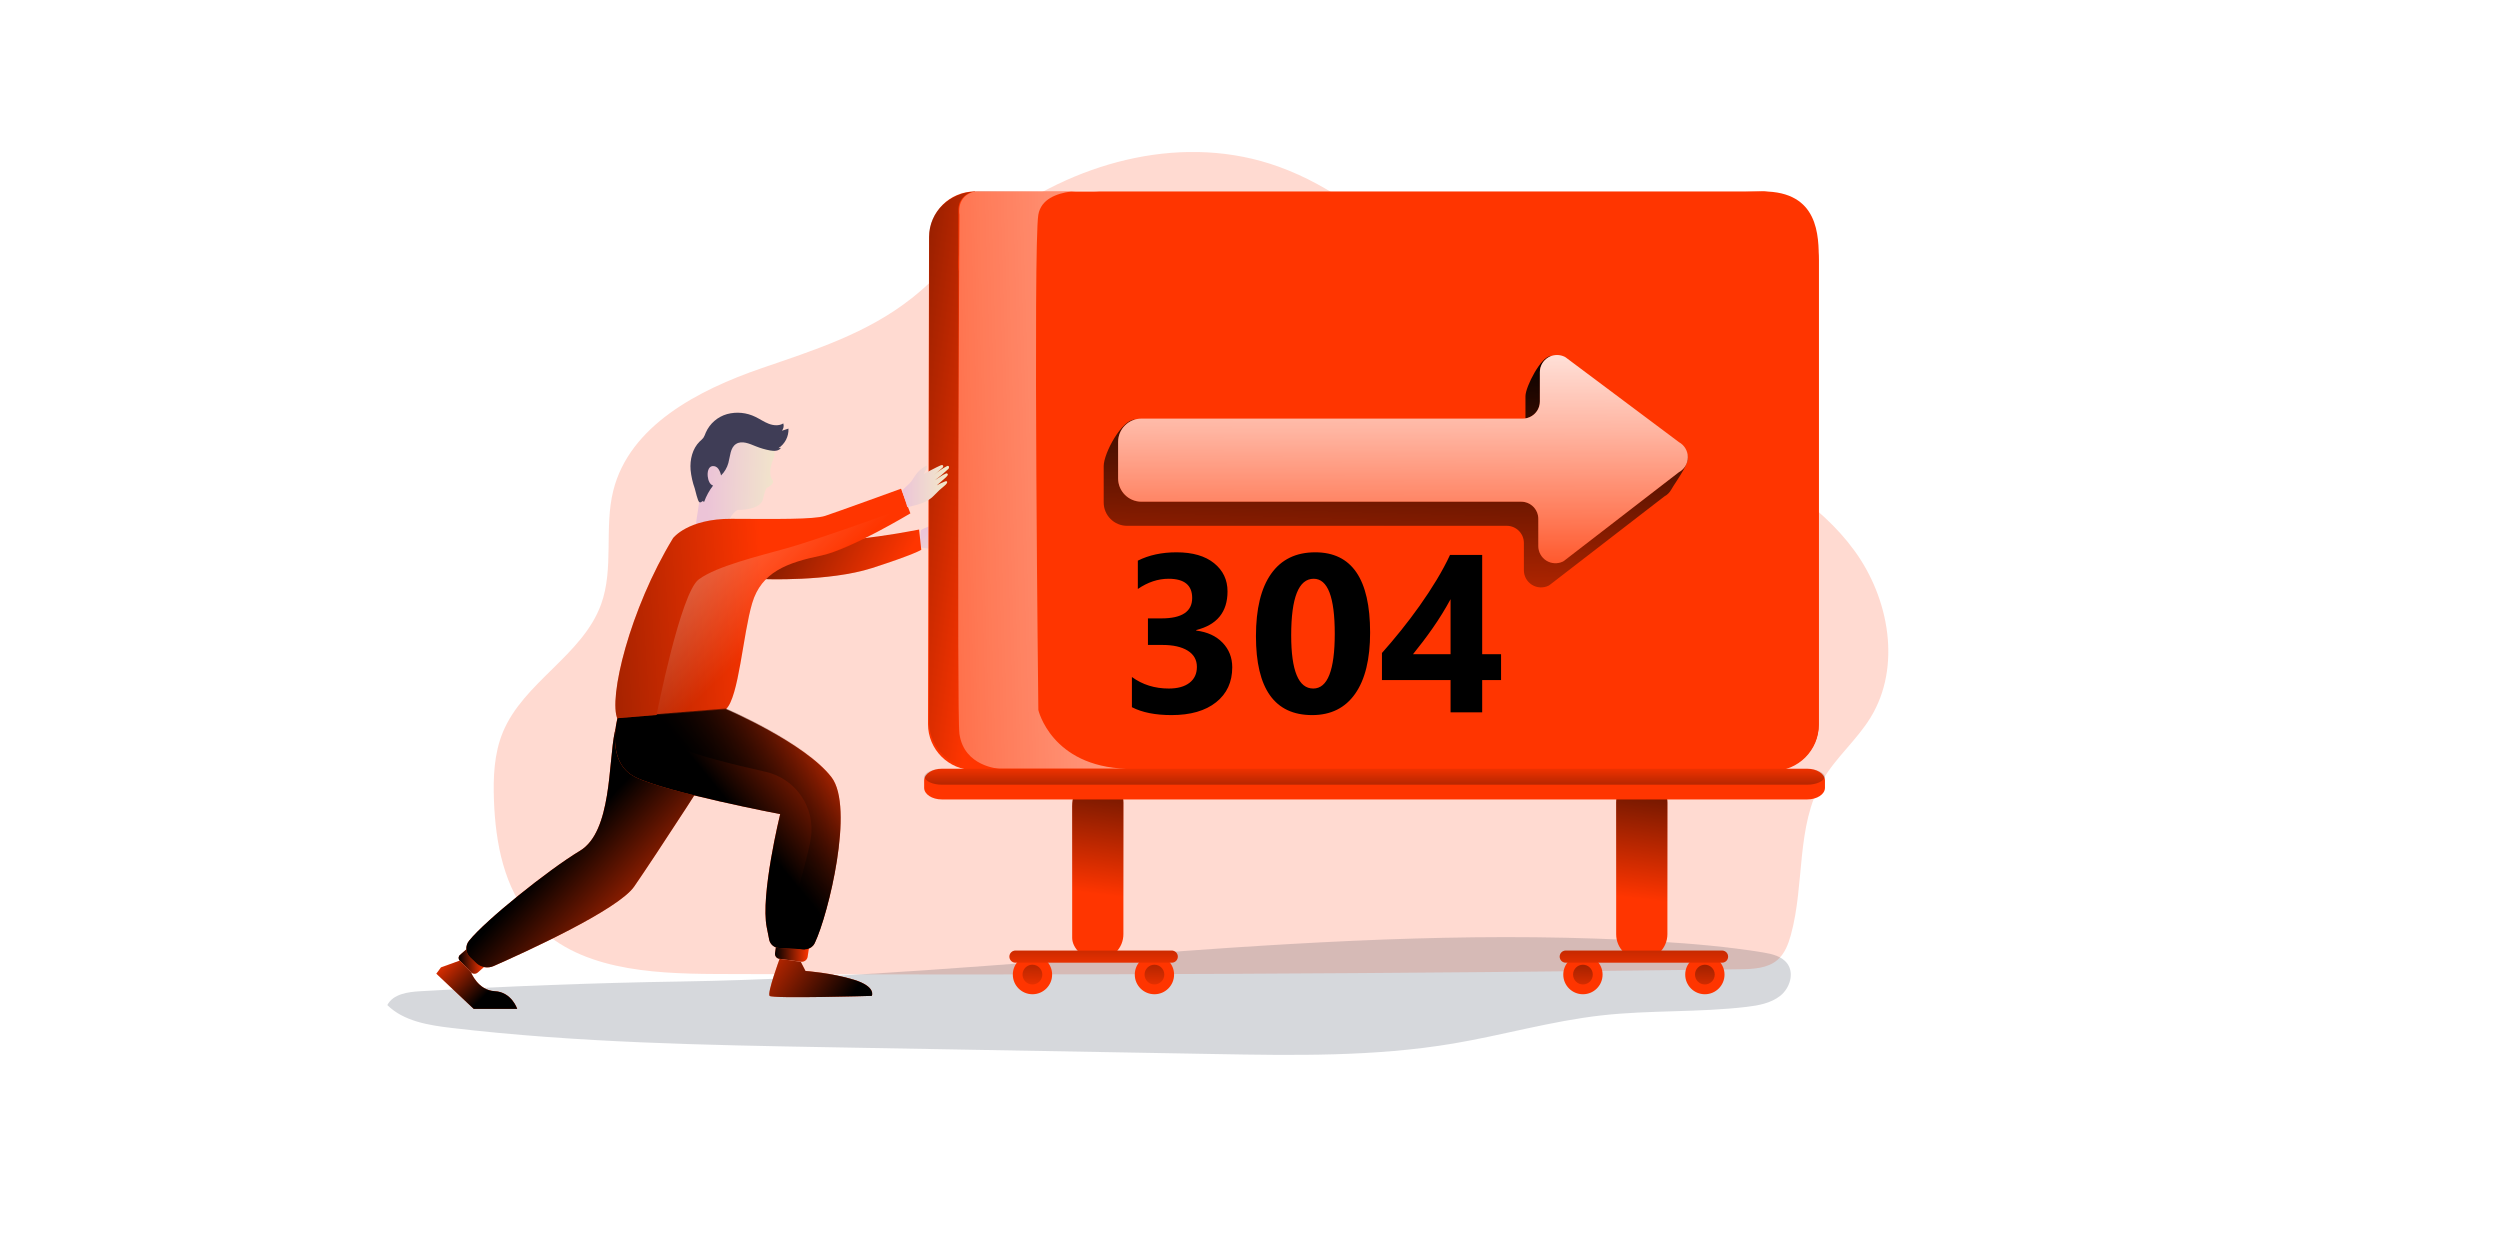
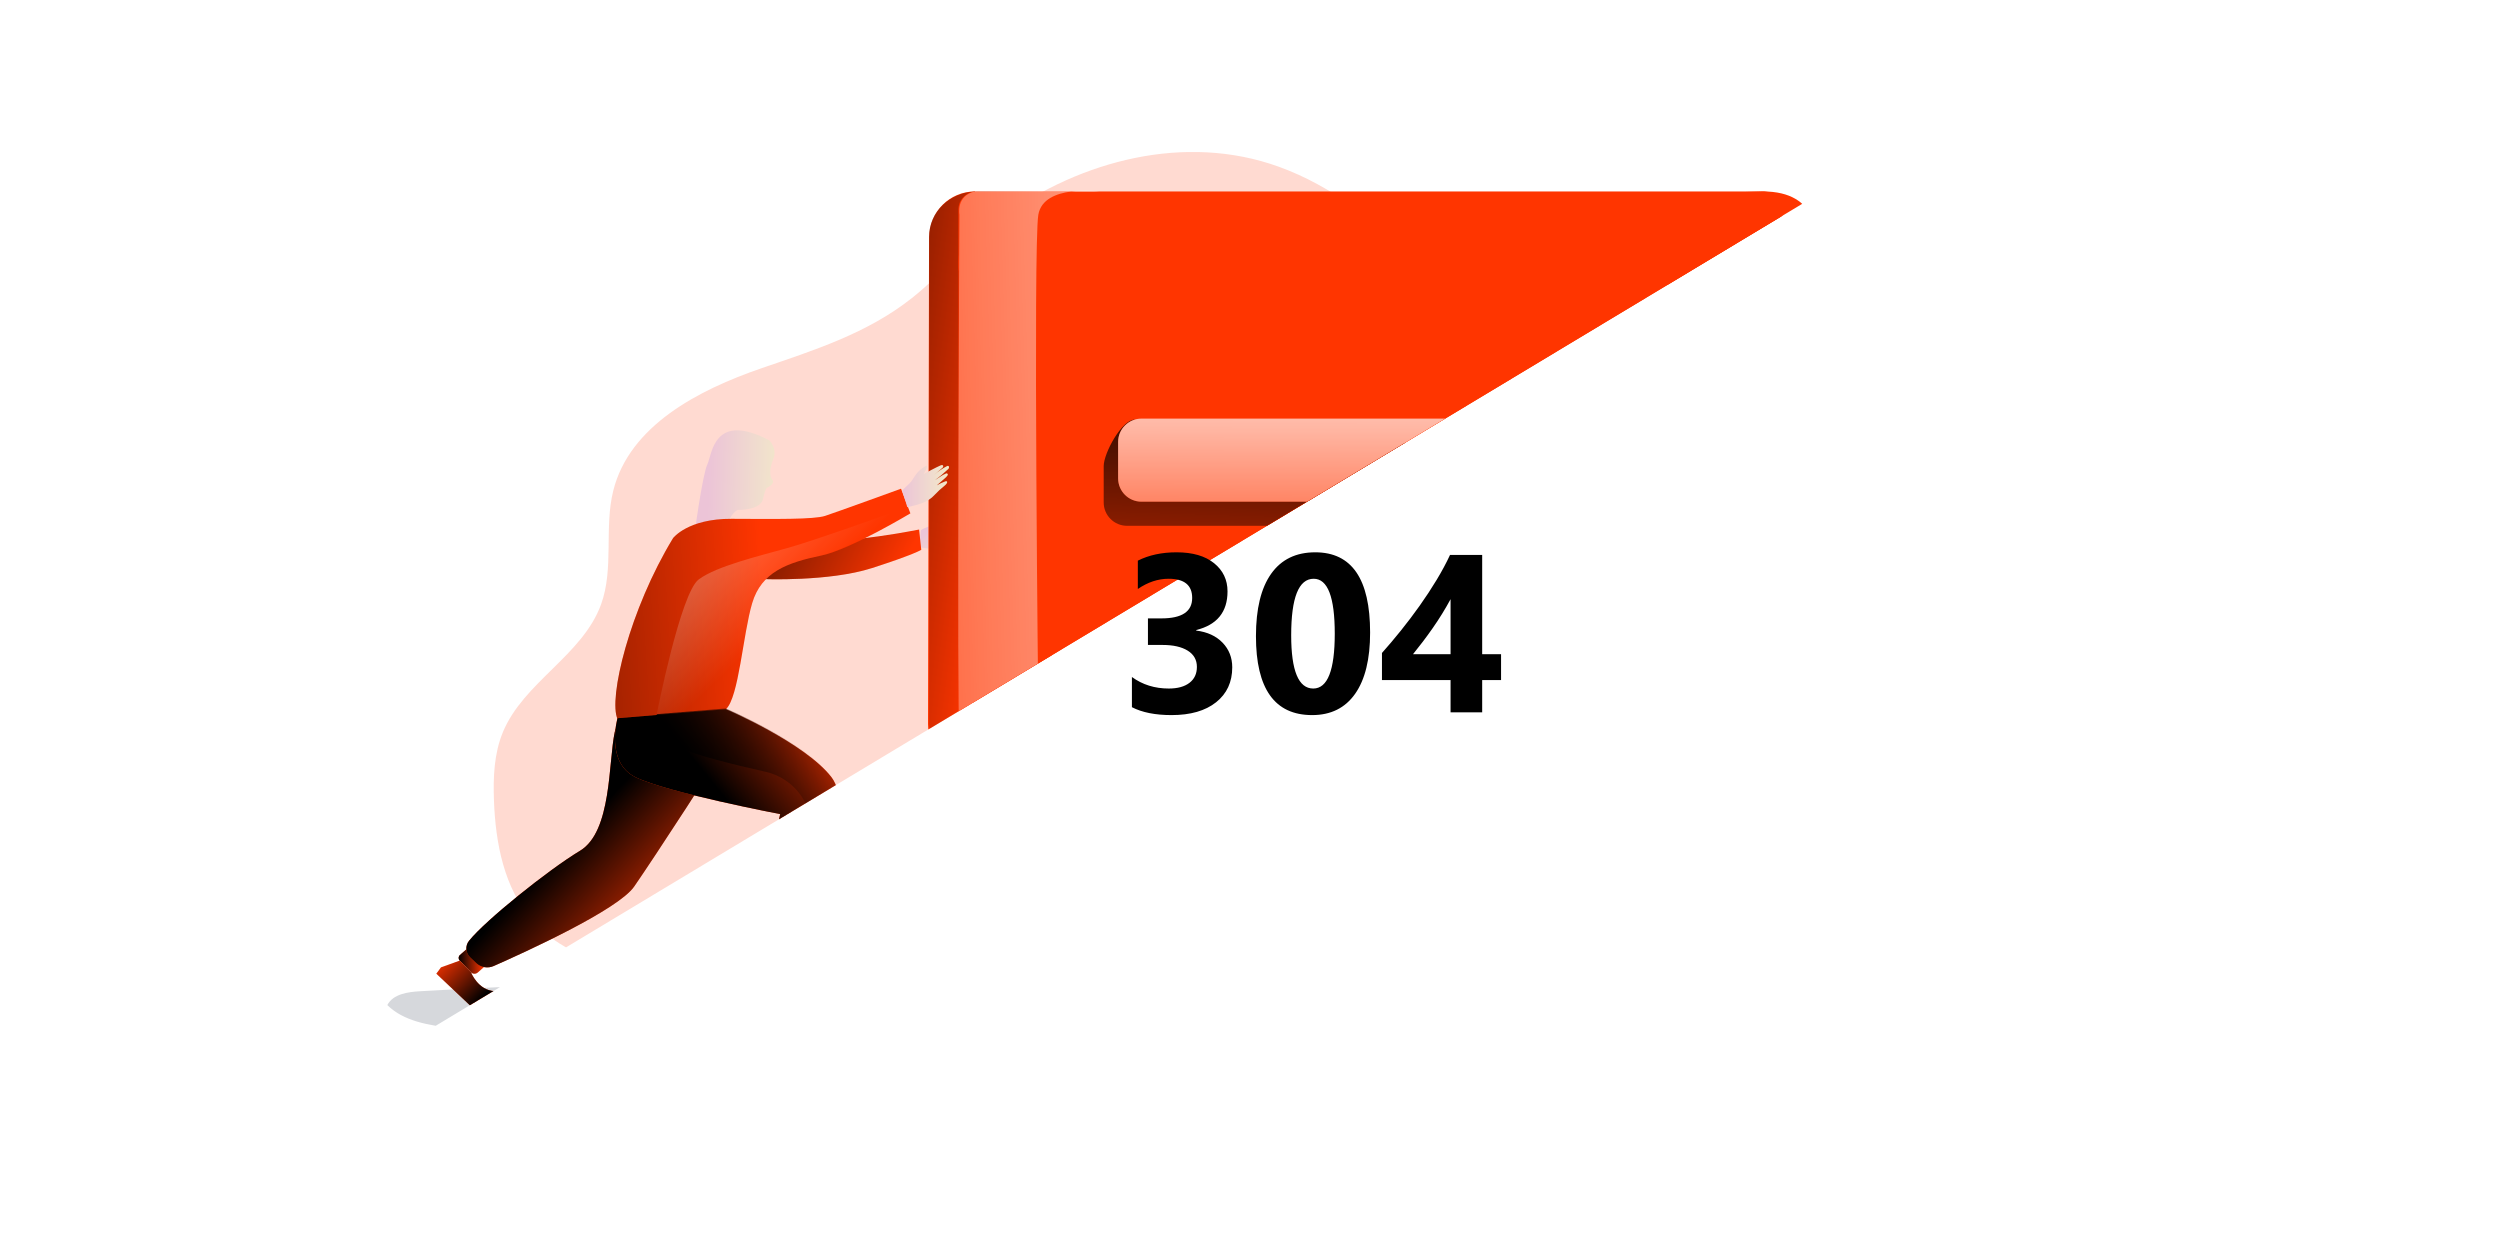
<svg xmlns="http://www.w3.org/2000/svg" xmlns:xlink="http://www.w3.org/1999/xlink" width="1012px" height="506px" viewbox="0 0 1012 506" version="1.1">
  <rect width="100%" height="100%" fill="#333333" stroke="none" />
  <defs>
    <linearGradient x1="0.171" y1="0.49" x2="1.095" y2="0.54" id="gradient_1">
      <stop offset="0" stop-color="#ECC4D7" />
      <stop offset="0.42" stop-color="#EFD4D1" />
      <stop offset="1" stop-color="#F2EAC9" />
    </linearGradient>
    <linearGradient x1="0.569" y1="-3.794" x2="0.491" y2="1.524" id="gradient_2">
      <stop offset="0" stop-color="#000000" />
      <stop offset="0.99" stop-color="#000000" stop-opacity="0" />
    </linearGradient>
    <linearGradient x1="0.562" y1="-3.711" x2="0.483" y2="1.618" id="gradient_3">
      <stop offset="0" stop-color="#000000" />
      <stop offset="0.99" stop-color="#000000" stop-opacity="0" />
    </linearGradient>
    <linearGradient x1="0.558" y1="-3.391" x2="0.479" y2="1.937" id="gradient_4">
      <stop offset="0" stop-color="#000000" />
      <stop offset="0.99" stop-color="#000000" stop-opacity="0" />
    </linearGradient>
    <linearGradient x1="0.556" y1="-3.301" x2="0.478" y2="2.028" id="gradient_5">
      <stop offset="0" stop-color="#000000" />
      <stop offset="0.99" stop-color="#000000" stop-opacity="0" />
    </linearGradient>
    <linearGradient x1="0.221" y1="0.272" x2="1.034" y2="0.777" id="gradient_6">
      <stop offset="0" stop-color="#ECC4D7" />
      <stop offset="0.42" stop-color="#EFD4D1" />
      <stop offset="1" stop-color="#F2EAC9" />
    </linearGradient>
    <linearGradient x1="0.002" y1="0.499" x2="1.002" y2="0.499" id="gradient_7">
      <stop offset="0" stop-color="#000000" />
      <stop offset="0.99" stop-color="#000000" stop-opacity="0" />
    </linearGradient>
    <linearGradient x1="0.002" y1="0.499" x2="1.002" y2="0.499" id="gradient_8">
      <stop offset="0" stop-color="#000000" />
      <stop offset="0.99" stop-color="#000000" stop-opacity="0" />
    </linearGradient>
    <linearGradient x1="0.427" y1="0.459" x2="0.865" y2="0.854" id="gradient_9">
      <stop offset="0" stop-color="#000000" />
      <stop offset="0.99" stop-color="#000000" stop-opacity="0" />
    </linearGradient>
    <linearGradient x1="-0.797" y1="0.272" x2="0.924" y2="0.57" id="gradient_10">
      <stop offset="0" stop-color="#000000" />
      <stop offset="0.99" stop-color="#000000" stop-opacity="0" />
    </linearGradient>
    <linearGradient x1="-0.22" y1="0.437" x2="0.085" y2="0.464" id="gradient_11">
      <stop offset="0.01" stop-color="#000000" />
      <stop offset="0.99" stop-color="#000000" stop-opacity="0" />
    </linearGradient>
    <linearGradient x1="-0.959" y1="0.584" x2="0.536" y2="0.5" id="gradient_12">
      <stop offset="0" stop-color="#000000" />
      <stop offset="0.99" stop-color="#000000" stop-opacity="0" />
    </linearGradient>
    <linearGradient x1="0.535" y1="0.44" x2="1.028" y2="0.054" id="gradient_13">
      <stop offset="0" stop-color="#000000" />
      <stop offset="0.99" stop-color="#000000" stop-opacity="0" />
    </linearGradient>
    <linearGradient x1="0.065" y1="0.651" x2="0.911" y2="0.301" id="gradient_14">
      <stop offset="0" stop-color="#000000" />
      <stop offset="0.99" stop-color="#000000" stop-opacity="0" />
    </linearGradient>
    <linearGradient x1="0.833" y1="0.69" x2="-0.401" y2="0.367" id="gradient_15">
      <stop offset="0" stop-color="#000000" />
      <stop offset="0.99" stop-color="#000000" stop-opacity="0" />
    </linearGradient>
    <linearGradient x1="0.639" y1="0.658" x2="-0.138" y2="0.189" id="gradient_16">
      <stop offset="0" stop-color="#000000" />
      <stop offset="0.99" stop-color="#000000" stop-opacity="0" />
    </linearGradient>
    <linearGradient x1="0.001" y1="0.5" x2="1.001" y2="0.5" id="gradient_17">
      <stop offset="0" stop-color="#ECC4D7" />
      <stop offset="0.42" stop-color="#EFD4D1" />
      <stop offset="1" stop-color="#F2EAC9" />
    </linearGradient>
    <linearGradient x1="0.532" y1="-0.417" x2="0.496" y2="0.653" id="gradient_18">
      <stop offset="0" stop-color="#000000" />
      <stop offset="0.99" stop-color="#000000" stop-opacity="0" />
    </linearGradient>
    <linearGradient x1="0.531" y1="-0.389" x2="0.495" y2="0.681" id="gradient_19">
      <stop offset="0" stop-color="#000000" />
      <stop offset="0.99" stop-color="#000000" stop-opacity="0" />
    </linearGradient>
    <linearGradient x1="0.429" y1="-7.701" x2="0.516" y2="2.298" id="gradient_20">
      <stop offset="0" stop-color="#000000" />
      <stop offset="0.99" stop-color="#000000" stop-opacity="0" />
    </linearGradient>
    <linearGradient x1="0.5" y1="-7.228" x2="0.5" y2="1.914" id="gradient_21">
      <stop offset="0" stop-color="#000000" />
      <stop offset="0.99" stop-color="#000000" stop-opacity="0" />
    </linearGradient>
    <linearGradient x1="0" y1="-0.01" x2="1" y2="-0.01" id="gradient_22">
      <stop offset="0" stop-color="#000000" />
      <stop offset="0.99" stop-color="#000000" stop-opacity="0" />
    </linearGradient>
    <linearGradient x1="0.538" y1="-0.059" x2="0.425" y2="1.471" id="gradient_23">
      <stop offset="0.01" stop-color="#000000" />
      <stop offset="0.99" stop-color="#000000" stop-opacity="0" />
    </linearGradient>
    <linearGradient x1="0.504" y1="-0.381" x2="0.497" y2="1.242" id="gradient_24">
      <stop offset="0" stop-color="#FFFFFF" />
      <stop offset="0.09" stop-color="#FFFFFF" stop-opacity="0.949" />
      <stop offset="0.25" stop-color="#FFFFFF" stop-opacity="0.831" />
      <stop offset="0.46" stop-color="#FFFFFF" stop-opacity="0.631" />
      <stop offset="0.71" stop-color="#FFFFFF" stop-opacity="0.349" />
      <stop offset="0.99" stop-color="#FFFFFF" stop-opacity="0" />
      <stop offset="1" stop-color="#FFFFFF" stop-opacity="0" />
    </linearGradient>
    <linearGradient x1="3.902" y1="0.156" x2="-1.317" y2="0.693" id="gradient_25">
      <stop offset="0" stop-color="#FFFFFF" />
      <stop offset="0.09" stop-color="#FFFFFF" stop-opacity="0.949" />
      <stop offset="0.25" stop-color="#FFFFFF" stop-opacity="0.831" />
      <stop offset="0.46" stop-color="#FFFFFF" stop-opacity="0.631" />
      <stop offset="0.71" stop-color="#FFFFFF" stop-opacity="0.349" />
      <stop offset="0.99" stop-color="#FFFFFF" stop-opacity="0" />
      <stop offset="1" stop-color="#FFFFFF" stop-opacity="0" />
    </linearGradient>
    <linearGradient x1="0.498" y1="4.218" x2="0.5" y2="-0.326" id="gradient_26">
      <stop offset="0" stop-color="#000000" />
      <stop offset="0.99" stop-color="#000000" stop-opacity="0" />
    </linearGradient>
    <linearGradient x1="-1.037" y1="-0.8" x2="0.528" y2="0.529" id="gradient_27">
      <stop offset="0" stop-color="#FFFFFF" />
      <stop offset="0.09" stop-color="#FFFFFF" stop-opacity="0.949" />
      <stop offset="0.25" stop-color="#FFFFFF" stop-opacity="0.831" />
      <stop offset="0.46" stop-color="#FFFFFF" stop-opacity="0.631" />
      <stop offset="0.71" stop-color="#FFFFFF" stop-opacity="0.349" />
      <stop offset="0.99" stop-color="#FFFFFF" stop-opacity="0" />
      <stop offset="1" stop-color="#FFFFFF" stop-opacity="0" />
    </linearGradient>
-     <path d="M0 0L607.582 0L607.582 365.45L0 365.45L0 0Z" id="path_1" />
+     <path d="M0 0L607.582 0L0 365.45L0 0Z" id="path_1" />
    <rect width="1012" height="506" id="artboard_1" />
    <clipPath id="clip_1">
      <use xlink:href="#artboard_1" clip-rule="evenodd" />
    </clipPath>
    <clipPath id="mask_1">
      <use xlink:href="#path_1" />
    </clipPath>
  </defs>
  <g id="Twitter-Post" clip-path="url(#clip_1)">
    <use xlink:href="#artboard_1" stroke="none" fill="#FFFFFF" />
    <g id="moving_forward" transform="translate(156.808 61.55)">
      <path d="M0 0L607.582 0L607.582 365.45L0 365.45L0 0Z" id="Background" fill="none" fill-rule="evenodd" stroke="none" />
      <g clip-path="url(#mask_1)">
        <path d="M108.476 87.513C82.836 96.312 55.004 110.783 48.413 137.045C44.643 152.094 48.746 168.543 43.466 183.118C35.978 203.766 12.02 214.645 3.673 234.96C0.148 243.551 -0.237 253.082 0.096 262.362C0.718 279.774 4.184 298.089 15.73 311.138C33.312 331.031 63.255 332.616 89.79 332.749C228.036 333.312 366.282 332.672 504.527 330.831C509.86 330.757 515.688 330.512 519.717 327.009C522.605 324.499 524.042 320.722 525.064 317.033C530.789 296.341 527.093 272.908 537.891 254.349C543.276 245.099 551.807 238.019 557.384 228.887C569.878 208.424 564.938 180.748 550.83 161.396C536.721 142.044 515.125 129.55 493.278 119.663C471.43 109.776 448.516 101.933 428.268 89.113C389.164 64.251 361.391 21.718 317.822 5.973C280.051 -7.698 237.718 3.366 205.991 26.295C192.541 36.042 182.151 48.913 169.227 59.178C151.231 73.42 129.842 80.174 108.476 87.513L108.476 87.513Z" transform="translate(43.044 -0.026)" id="Shape" fill="#FF3500" fill-opacity="0.18" fill-rule="evenodd" stroke="none" />
        <path d="M13.331 21.902C8.28 22.191 2.333 23.028 0 27.509C6.665 34.071 16.663 35.656 25.965 36.759C77.112 42.78 128.724 43.691 180.255 44.602L334.893 47.327C367.153 47.898 399.629 48.446 431.445 43.084C451.612 39.684 471.378 33.93 491.7 31.664C511.119 29.494 530.797 30.538 550.208 28.242C555.037 27.672 560.088 26.761 563.879 23.739C567.671 20.718 569.597 14.8 566.797 10.823C564.576 7.698 560.458 6.779 556.696 6.165C542.624 3.884 528.427 2.654 514.215 1.788C382.158 -6.359 250.879 15.859 119.03 17.962C83.636 18.518 48.724 19.866 13.331 21.902L13.331 21.902Z" transform="translate(-0.022 317.797)" id="Shape" fill="#1D2741" fill-opacity="0.18" fill-rule="evenodd" stroke="none" />
        <path d="M0 43.018C0 43.018 3.392 17.963 5.369 13.816C7.347 9.669 7.85 -7.772 30.468 4.04C30.468 4.04 33.786 7.388 32.098 11.513C30.409 15.638 30.572 18.608 31.72 20.096C32.868 21.585 29.698 23.163 29.698 23.163C29.698 23.163 28.957 22.911 27.943 27.71C26.928 32.509 17.641 32.205 17.641 32.205C17.641 32.205 12.657 34.731 13.857 42.137C15.056 49.543 2.325 48.802 0 43.018L0 43.018Z" transform="translate(124.147 112.657)" id="Shape" fill="url(#gradient_1)" fill-rule="evenodd" stroke="none" />
-         <path d="M0.056 23.155C-0.269 19 0.797 14.542 3.759 11.632C4.297 11.183 4.792 10.688 5.241 10.15C5.64 9.484 5.965 8.776 6.211 8.04C7.826 4.389 10.983 1.647 14.824 0.56C18.66 -0.47 22.74 -0.07 26.303 1.685C28.133 2.567 29.814 3.752 31.71 4.477C33.606 5.203 35.864 5.403 37.59 4.329C37.91 5.348 37.701 6.458 37.035 7.292L39.679 6.433C39.822 9.609 38.275 12.626 35.613 14.364L36.642 14.209C35.805 15.579 33.835 15.579 32.265 15.283C30.28 14.917 28.337 14.351 26.466 13.594C23.867 12.543 20.808 11.135 18.446 12.661C16.083 14.187 16.105 17.616 15.35 20.356C14.825 22.267 13.803 24.005 12.387 25.392C12.203 24.441 11.833 23.535 11.299 22.726C10.744 21.905 9.769 21.473 8.788 21.615C7.144 22 6.796 24.192 7.011 25.866C7.196 27.347 7.751 29.021 9.158 29.495C7.625 31.476 6.41 33.685 5.559 36.042L4.744 35.783C4.564 36.208 4.076 36.409 3.648 36.234C2.908 35.908 2.056 31.583 1.745 30.658C0.877 28.235 0.31 25.716 0.056 23.155L0.056 23.155Z" transform="translate(122.684 105.517)" id="Shape" fill="#3F3D56" fill-rule="evenodd" stroke="none" />
        <path d="M0 7.954C0 3.561 3.561 0 7.954 0C12.347 0 15.908 3.561 15.908 7.954C15.908 12.347 12.347 15.908 7.954 15.908C3.561 15.908 0 12.347 0 7.954Z" transform="translate(253.182 325.013)" id="Circle" fill="#FF3500" fill-rule="evenodd" stroke="none" />
        <path d="M7.999 3.999C7.999 5.617 7.024 7.075 5.53 7.694C4.035 8.313 2.315 7.971 1.171 6.827C0.028 5.683 -0.314 3.963 0.305 2.469C0.924 0.974 2.382 2.26014e-05 3.999 2.26014e-05L3.999 0C6.208 2.26014e-05 7.999 1.791 7.999 3.999L7.999 3.999Z" transform="translate(257.115 328.968)" id="Shape" fill="url(#gradient_2)" fill-rule="evenodd" stroke="none" />
        <path d="M0 7.954C0 3.561 3.561 0 7.954 0C12.347 0 15.908 3.561 15.908 7.954C15.908 12.347 12.347 15.908 7.954 15.908C3.561 15.908 0 12.347 0 7.954Z" transform="translate(302.551 325.013)" id="Circle" fill="#FF3500" fill-rule="evenodd" stroke="none" />
        <path d="M0 3.992C0 1.787 1.787 0 3.992 0C6.196 0 7.984 1.787 7.984 3.992C7.984 6.196 6.196 7.984 3.992 7.984C1.787 7.984 0 6.196 0 3.992Z" transform="translate(306.513 328.975)" id="Circle" fill="url(#gradient_3)" fill-rule="evenodd" stroke="none" />
        <path d="M0 7.954C0 3.561 3.561 0 7.954 0C12.347 0 15.908 3.561 15.908 7.954C15.908 12.347 12.347 15.908 7.954 15.908C3.561 15.908 0 12.347 0 7.954Z" transform="translate(476.007 325.013)" id="Circle" fill="#FF3500" fill-rule="evenodd" stroke="none" />
        <path d="M0 3.992C0 1.787 1.787 0 3.992 0C6.196 0 7.984 1.787 7.984 3.992C7.984 6.196 6.196 7.984 3.992 7.984C1.787 7.984 0 6.196 0 3.992Z" transform="translate(479.969 328.975)" id="Circle" fill="url(#gradient_4)" fill-rule="evenodd" stroke="none" />
        <path d="M0 7.954C0 3.561 3.561 0 7.954 0C12.347 0 15.908 3.561 15.908 7.954C15.908 12.347 12.347 15.908 7.954 15.908C3.561 15.908 0 12.347 0 7.954Z" transform="translate(525.368 325.013)" id="Circle" fill="#FF3500" fill-rule="evenodd" stroke="none" />
        <path d="M0 3.992C0 1.787 1.787 0 3.992 0C6.196 0 7.984 1.787 7.984 3.992C7.984 6.196 6.196 7.984 3.992 7.984C1.787 7.984 0 6.196 0 3.992Z" transform="translate(529.33 328.975)" id="Circle" fill="url(#gradient_5)" fill-rule="evenodd" stroke="none" />
        <path d="M0.459 6.021C1.889 4.903 3.807 4.636 5.355 3.703C6.095 3.266 6.702 2.696 7.406 2.222C9.173 0.962 11.243 0.195 13.405 0C13.76 0.652 11.805 2.303 10.983 2.762C13.945 2.459 15.841 2.155 18.834 2.022C20.033 2.022 19.67 2.97 19.211 3.17C18.374 3.54 15.856 4.258 15.019 4.651C17.011 3.94 19.079 3.466 21.181 3.236C22.07 3.377 21.7 4.333 21.085 4.555C18.912 5.436 16.686 6.178 14.419 6.777C15.953 6.495 18.078 5.866 19.604 5.858C19.741 5.854 19.875 5.905 19.975 5.999C20.075 6.094 20.133 6.224 20.137 6.362C20.14 6.539 20.054 6.706 19.907 6.806C19.419 7.13 18.884 7.38 18.323 7.547L14.308 9.028C15.584 8.823 16.875 8.729 18.167 8.746C18.959 8.806 19.182 9.628 17.204 10.294L17.204 10.294C15.458 10.813 13.757 11.472 12.116 12.264C8.458 14.16 4.066 13.546 0 12.886C0.237 10.539 0.244 8.317 0.459 6.021L0.459 6.021Z" transform="translate(215.441 147.121)" id="Shape" fill="url(#gradient_6)" fill-rule="evenodd" stroke="none" />
        <path d="M3.14 0L0.555 2.281C0.24 2.543 0.042 2.921 0.006 3.33C-0.03 3.738 0.098 4.145 0.363 4.458L0.459 4.569L5.029 9.295C5.765 10.021 6.934 10.066 7.724 9.398L10.272 7.176L3.14 0Z" transform="translate(28.839 322.74)" id="Shape" fill="#FF3500" fill-rule="evenodd" stroke="none" />
        <path d="M0.596 0L0.011 4.029C-0.045 4.563 0.114 5.098 0.453 5.515C0.792 5.932 1.283 6.197 1.818 6.251L1.877 6.251L10.439 7.413C11.699 7.626 12.905 6.816 13.186 5.569L13.794 1.629L0.596 0Z" transform="translate(156.915 320.325)" id="Shape" fill="#FF3500" fill-rule="evenodd" stroke="none" />
        <path d="M3.14 0L0.555 2.281C0.24 2.543 0.042 2.921 0.006 3.33C-0.03 3.738 0.098 4.145 0.363 4.458L0.459 4.569L5.029 9.295C5.765 10.021 6.934 10.066 7.724 9.398L10.272 7.176L3.14 0Z" transform="translate(28.839 322.74)" id="Shape" fill="url(#gradient_7)" fill-rule="evenodd" stroke="none" />
        <path d="M0.596 0L0.011 4.029C-0.045 4.563 0.114 5.098 0.453 5.515C0.792 5.932 1.283 6.197 1.818 6.251L1.877 6.251L10.439 7.413C11.699 7.626 12.905 6.816 13.186 5.569L13.794 1.629L0.596 0Z" transform="translate(156.915 320.325)" id="Shape" fill="url(#gradient_8)" fill-rule="evenodd" stroke="none" />
        <path d="M67.449 0.161C64.109 -0.579 60.739 1.302 60.087 4.346C57.451 16.654 58.939 44.657 46.016 52.433C33.092 60.209 7.697 80.65 1.165 88.796C-0.561 90.844 -0.345 93.894 1.654 95.677L4.12 97.987C6.016 99.686 8.73 100.118 11.059 99.091C23.479 93.618 61.42 76.369 67.93 66.927C75.758 55.618 104.286 12.055 104.286 10.293C104.286 8.908 79.417 2.953 67.449 0.161L67.449 0.161Z" transform="translate(31.962 230.41)" id="Shape" fill="#FF3500" fill-rule="evenodd" stroke="none" />
        <path d="M67.449 0.161C64.109 -0.579 60.739 1.302 60.087 4.346C57.451 16.654 58.939 44.657 46.016 52.433C33.092 60.209 7.697 80.65 1.165 88.796C-0.561 90.844 -0.345 93.894 1.654 95.677L4.12 97.987C6.016 99.686 8.73 100.118 11.059 99.091C23.479 93.618 61.42 76.369 67.93 66.927C75.758 55.618 104.286 12.055 104.286 10.293C104.286 8.908 79.417 2.953 67.449 0.161L67.449 0.161Z" transform="translate(31.962 230.41)" id="Shape" fill="url(#gradient_9)" fill-rule="evenodd" stroke="none" />
        <path d="M1.311 20.055C1.311 20.055 28.054 21.144 45.273 15.612C62.492 10.08 65.269 8.206 65.269 8.206L64.395 0C64.395 0 33.712 6.095 23.492 4.014C13.272 1.933 0 8.147 0 8.147L1.311 20.055Z" transform="translate(150.853 152.808)" id="Shape" fill="#FF3500" fill-rule="evenodd" stroke="none" />
        <path d="M1.311 20.055C1.311 20.055 28.054 21.144 45.273 15.612C62.492 10.08 65.269 8.206 65.269 8.206L64.395 0C64.395 0 33.712 6.095 23.492 4.014C13.272 1.933 0 8.147 0 8.147L1.311 20.055Z" transform="translate(150.853 152.808)" id="Shape" fill="url(#gradient_10)" fill-rule="evenodd" stroke="none" />
        <path d="M360.592 27.847L360.592 215.619C360.595 225.891 352.265 234.227 341.987 234.23L18.619 234.23C8.339 234.23 0.004 225.899 0 215.619L0.422 18.619C0.428 8.334 8.763 0.002 19.045 0L18.619 9.243L341.943 9.243C352.222 9.222 360.571 17.538 360.592 27.817L360.592 27.847Z" transform="translate(218.848 15.945)" id="Shape" fill="#FF3500" fill-rule="evenodd" stroke="none" />
        <path d="M360.592 27.099L360.592 214.871C360.595 225.143 352.265 233.479 341.987 233.482L18.619 233.482C8.339 233.482 0.004 225.151 0 214.871L0 18.182C0 7.895 8.954 0 19.256 0L339.196 0C358.933 0.785 360.584 16.775 360.606 27.054L360.592 27.099Z" transform="translate(219.314 15.945)" id="Shape" fill="url(#gradient_11)" fill-rule="evenodd" stroke="none" />
        <path d="M0 14.782L0 7.391C0 5.35 0.722 3.608 2.165 2.165C3.608 0.722 5.35 0 7.391 0L325.665 0C327.706 0 329.448 0.722 330.891 2.165C332.334 3.608 333.056 5.35 333.056 7.391L333.056 23.07L333.056 30.461C333.056 32.502 332.334 34.244 330.891 35.687C329.448 37.131 327.706 37.852 325.665 37.852L7.391 37.852C5.35 37.852 3.608 37.131 2.165 35.687C0.722 34.244 0 32.502 0 30.461L0 14.782Z" transform="translate(231.157 15.945)" id="Rectangle" fill="#FF3500" fill-rule="evenodd" stroke="none" />
        <path d="M348.253 28.18L348.253 215.952C348.247 226.237 339.912 234.569 329.631 234.571L18.619 234.23C8.339 234.23 0.004 225.899 0 215.619L0 28.18C0.006 17.895 8.341 9.563 18.622 9.561L18.619 9.561L325.635 0C348.253 0 348.261 17.908 348.253 28.18L348.253 28.18Z" transform="translate(231.186 15.945)" id="Shape" fill="#FF3500" fill-rule="evenodd" stroke="none" />
        <path d="M23.362 19.996C23.362 19.996 29.346 12.109 47.017 12.19C64.687 12.272 80.395 12.472 84.891 11.005C89.386 9.539 115.633 0 115.633 0L119.425 9.983C119.425 9.983 95.059 24.618 83.528 27.017C69.568 29.928 59.14 33.683 55.385 46.325C51.63 58.967 50.009 84.451 44.743 89.28C39.477 94.108 4.75 101.648 0.899 93.316C-2.952 84.984 5.758 48.88 23.362 19.996L23.362 19.996Z" transform="translate(92.291 136.278)" id="Shape" fill="#FF3500" fill-rule="evenodd" stroke="none" />
        <path d="M119.422 9.976C119.422 9.976 116.46 11.731 112.194 14.131C104.047 18.648 91.065 25.447 83.525 27.017C69.565 29.928 59.137 33.683 55.382 46.325C51.916 57.878 50.294 80.215 46.006 87.598C45.668 88.209 45.242 88.765 44.74 89.25C39.482 94.049 4.747 101.618 0.896 93.286C-2.955 84.954 5.799 48.909 23.396 19.967C23.396 19.967 29.38 12.079 47.051 12.161C64.721 12.242 80.43 12.442 84.925 10.976C89.421 9.509 115.667 0 115.667 0L119.422 9.976Z" transform="translate(92.294 136.278)" id="Shape" fill="url(#gradient_12)" fill-rule="evenodd" stroke="none" />
        <path d="M1.037 3.644C1.037 3.644 -4.051 21.463 8.31 27.543C20.671 33.623 66.884 42.488 66.884 42.488C66.884 42.488 58.804 75.393 61.463 88.406L62.492 93.464C62.961 95.332 64.625 96.653 66.551 96.686L76.534 97.204C78.297 97.34 79.972 96.418 80.8 94.856C86.258 83.747 97.093 39.718 87.643 27.521C76.816 13.568 44.873 0 44.873 0L1.037 3.644Z" transform="translate(92.116 225.506)" id="Shape" fill="#FF3500" fill-rule="evenodd" stroke="none" />
        <path d="M80.936 94.523L80.788 94.834C80.133 96.088 78.909 96.944 77.507 97.13C77.181 97.18 76.851 97.198 76.522 97.182L74.663 97.085L66.516 96.663C64.591 96.631 62.927 95.31 62.458 93.442L61.465 88.383C58.807 75.349 66.887 42.466 66.887 42.466C66.887 42.466 20.681 33.579 8.313 27.521C-4.056 21.463 1.04 3.622 1.04 3.622L16.918 2.311L44.861 0C44.861 0 76.796 13.568 87.624 27.521C97.014 39.593 86.439 82.896 80.936 94.523L80.936 94.523Z" transform="translate(92.128 225.55)" id="Shape" fill="url(#gradient_13)" fill-rule="evenodd" stroke="none" />
        <path d="M64.032 94.597L60.603 97.182L59.863 97.745C59.124 97.712 58.403 97.503 57.76 97.137C56.761 96.589 56.048 95.636 55.804 94.523L54.775 89.465C53.62 83.806 61.063 61.322 62.41 52.435C64.277 40.062 56.25 28.356 44.036 25.64C30.476 22.596 14.679 18.641 8.191 15.456C2.437 12.627 0.467 7.25 0 2.311L27.958 0C27.958 0 59.892 13.568 70.72 27.521C80.111 39.659 69.535 82.97 64.032 94.597L64.032 94.597Z" transform="translate(109.031 225.224)" id="Shape" fill="url(#gradient_14)" fill-rule="evenodd" stroke="none" />
        <path d="M4.19 0C4.19 0 -0.897 13.775 0.139 14.968C1.176 16.16 41.517 14.968 41.517 14.968C41.517 14.968 43.413 11.265 34.326 8.45C25.238 5.636 14.655 4.881 14.655 4.881L12.752 1.178L4.19 0Z" transform="translate(154.587 326.613)" id="Shape" fill="#FF3500" fill-rule="evenodd" stroke="none" />
        <path d="M9.48 0L1.889 2.733L0 5.288L15.145 19.537L32.742 19.537C32.742 19.537 30.468 12.687 23.655 12.376C16.841 12.064 14.027 4.74 14.027 4.74L9.48 0Z" transform="translate(19.819 327.309)" id="Shape" fill="#FF3500" fill-rule="evenodd" stroke="none" />
        <path d="M4.19 0C4.19 0 -0.897 13.775 0.139 14.968C1.176 16.16 41.517 14.968 41.517 14.968C41.517 14.968 43.413 11.265 34.326 8.45C25.238 5.636 14.655 4.881 14.655 4.881L12.752 1.178L4.19 0Z" transform="translate(154.587 326.613)" id="Shape" fill="url(#gradient_15)" fill-rule="evenodd" stroke="none" />
        <path d="M9.48 0L1.889 2.733L0 5.288L15.145 19.537L32.742 19.537C32.742 19.537 30.468 12.687 23.655 12.376C16.841 12.064 14.027 4.74 14.027 4.74L9.48 0Z" transform="translate(19.819 327.309)" id="Shape" fill="url(#gradient_16)" fill-rule="evenodd" stroke="none" />
        <path d="M0 10.551C0.918 8.989 2.614 8.048 3.703 6.619C4.221 5.945 4.599 5.189 5.081 4.493C6.26 2.666 7.907 1.188 9.85 0.212C10.42 0.686 9.191 2.938 8.598 3.664C11.265 2.301 12.901 1.331 15.627 0.094C16.76 -0.306 16.752 0.679 16.404 1.027C15.76 1.679 13.671 3.249 13.02 3.908C14.62 2.522 16.377 1.329 18.256 0.353C19.13 0.168 19.13 1.19 18.641 1.62C16.944 3.236 15.146 4.743 13.257 6.13C14.582 5.308 16.338 3.952 17.789 3.382C17.92 3.338 18.063 3.347 18.187 3.408C18.31 3.469 18.404 3.577 18.448 3.708C18.495 3.845 18.482 3.996 18.411 4.123C18.077 4.609 17.673 5.043 17.212 5.411L13.997 8.233C15.115 7.581 16.287 7.026 17.5 6.574C18.241 6.337 18.759 7.026 17.16 8.366L17.16 8.366C15.721 9.493 14.374 10.731 13.131 12.069C10.413 15.158 6.095 16.18 2.066 17.039C1.481 14.839 0.652 12.773 0 10.551L0 10.551Z" transform="translate(208.398 126.705)" id="Shape" fill="url(#gradient_17)" fill-rule="evenodd" stroke="none" />
        <path d="M10.368 74.023L10.368 74.023C4.629 74.023 0 69.372 0 65.136L0 11.909C0 4.658 4.658 0 10.368 0L10.368 0C16.095 0 20.737 4.642 20.737 10.368L20.737 63.596C20.753 66.346 19.675 68.989 17.742 70.945C15.809 72.9 13.177 74.007 10.428 74.023L10.368 74.023Z" transform="translate(277.207 252.96)" id="Shape" fill="#FF3500" fill-rule="evenodd" stroke="none" />
        <path d="M10.368 73.993L10.368 73.993C4.642 73.993 0 69.351 0 63.625L0 10.368C0 4.642 4.642 0 10.368 0L10.368 0C16.095 0 20.737 4.642 20.737 10.368L20.737 63.596C20.737 69.322 16.095 73.964 10.368 73.964L10.368 73.993Z" transform="translate(497.418 252.99)" id="Shape" fill="#FF3500" fill-rule="evenodd" stroke="none" />
        <path d="M10.368 74.023L10.368 74.023C4.629 74.023 0 69.372 0 65.136L0 11.909C0 4.658 4.658 0 10.368 0L10.368 0C16.095 0 20.737 4.642 20.737 10.368L20.737 63.596C20.753 66.346 19.675 68.989 17.742 70.945C15.809 72.9 13.177 74.007 10.428 74.023L10.368 74.023Z" transform="translate(277.207 252.96)" id="Shape" fill="url(#gradient_18)" fill-rule="evenodd" stroke="none" />
        <path d="M10.368 73.993L10.368 73.993C4.642 73.993 0 69.351 0 63.625L0 10.368C0 4.642 4.642 0 10.368 0L10.368 0C16.095 0 20.737 4.642 20.737 10.368L20.737 63.596C20.737 69.322 16.095 73.964 10.368 73.964L10.368 73.993Z" transform="translate(497.418 252.99)" id="Shape" fill="url(#gradient_19)" fill-rule="evenodd" stroke="none" />
        <path d="M65.721 4.903L2.451 4.903C1.098 4.903 0 3.805 0 2.451L0 2.451C0 1.097 1.098 -0 2.452 0L65.721 0C67.075 0 68.172 1.098 68.172 2.451L68.172 2.451C68.172 3.805 67.075 4.903 65.721 4.903L65.721 4.903Z" transform="translate(251.797 323.243)" id="Shape" fill="#FF3500" fill-rule="evenodd" stroke="none" />
        <path d="M65.721 4.903L2.451 4.903C1.098 4.903 0 3.805 0 2.451L0 2.451C0 1.097 1.098 -0 2.452 0L65.721 0C67.075 0 68.172 1.098 68.172 2.451L68.172 2.451C68.172 3.806 67.074 4.903 65.72 4.903L65.721 4.903Z" transform="translate(474.555 323.243)" id="Shape" fill="#FF3500" fill-rule="evenodd" stroke="none" />
        <path d="M65.721 4.903L2.451 4.903C1.098 4.903 0 3.805 0 2.451L0 2.451C0 1.097 1.098 -0 2.452 0L65.721 0C67.075 0 68.172 1.098 68.172 2.451L68.172 2.451C68.172 3.806 67.074 4.903 65.72 4.903L65.721 4.903Z" transform="translate(474.555 323.243)" id="Shape" fill="url(#gradient_20)" fill-rule="evenodd" stroke="none" />
        <path d="M65.721 4.903L2.451 4.903C1.098 4.903 0 3.805 0 2.451L0 2.451C0 1.097 1.098 -0 2.452 0L65.721 0C67.075 0 68.172 1.098 68.172 2.451L68.172 2.451C68.172 3.805 67.075 4.903 65.721 4.903L65.721 4.903Z" transform="translate(251.797 323.243)" id="Shape" fill="url(#gradient_21)" fill-rule="evenodd" stroke="none" />
        <path d="M63.27 0L0 0" transform="translate(477.007 328.146)" id="Shape" fill="url(#gradient_22)" fill-rule="evenodd" stroke="none" />
        <path d="M170.094 77.333L170.094 66.365C170.115 62.534 167.03 59.41 163.199 59.381L9.45 59.381C4.231 59.381 0 55.15 0 49.931L0 49.931L0 35.193C0 29.974 4.231 25.743 9.45 25.743L163.784 25.743C167.612 25.743 170.719 22.646 170.731 18.818L170.731 6.917C170.739 4.507 171.996 2.274 174.053 1.017C176.109 -0.239 178.67 -0.338 180.818 0.755C180.951 0.822 181.077 0.902 181.196 0.992L227.024 35.282C229.25 36.51 230.628 38.856 230.615 41.398C230.603 43.941 229.203 46.273 226.965 47.48L180.514 83.339C180.379 83.446 180.232 83.538 180.077 83.613C177.92 84.667 175.371 84.53 173.338 83.251C171.306 81.973 170.079 79.734 170.094 77.333L170.094 77.333Z" transform="translate(289.968 91.917)" id="Shape" fill="#FF3500" fill-rule="evenodd" stroke="none" />
        <path d="M0.392 15.982C0.392 15.982 0.932 1.17 18.07 0L56.892 0C56.892 0 34.482 3.555 32.334 15.982C30.186 28.41 32.334 197.519 32.334 197.519C32.334 197.519 35.496 217.315 65.794 218.307L13.019 218.307C13.019 218.307 1.273 215.123 0.392 207.265C-0.49 199.407 0.392 15.982 0.392 15.982L0.392 15.982Z" transform="translate(236.756 28.343)" id="Shape" fill="#FF3500" fill-rule="evenodd" stroke="none" />
        <path d="M170.094 77.333L170.094 66.365C170.115 62.534 167.03 59.41 163.199 59.381L9.45 59.381C4.231 59.381 0 55.15 0 49.931L0 49.931L0 35.193C0 29.974 4.231 25.743 9.45 25.743L163.784 25.743C167.612 25.743 170.719 22.646 170.731 18.818L170.731 6.917C170.739 4.507 171.996 2.274 174.053 1.017C176.109 -0.239 178.67 -0.338 180.818 0.755C180.951 0.822 181.077 0.902 181.196 0.992L227.024 35.282C229.25 36.51 230.628 38.856 230.615 41.398C230.603 43.941 229.203 46.273 226.965 47.48L180.514 83.339C180.379 83.446 180.232 83.538 180.077 83.613C177.92 84.667 175.371 84.53 173.338 83.251C171.306 81.973 170.079 79.734 170.094 77.333L170.094 77.333Z" transform="translate(289.968 91.917)" id="Shape" fill="#FF3500" fill-rule="evenodd" stroke="none" />
        <path d="M170.094 86.599L170.094 75.63C170.115 71.799 167.03 68.675 163.199 68.646L9.45 68.646C4.231 68.646 0 64.415 0 59.196L0 59.196L0 44.458C0 39.237 7.362 25.647 12.59 25.647L9.457 35.008L163.784 35.008C167.612 35.008 170.719 31.912 170.731 28.084L170.731 16.182C170.731 12.353 177.1 -0.007 180.929 2.26014e-05C182.018 2.26014e-05 179.848 9.524 180.818 10.02C180.951 10.088 181.077 10.167 181.196 10.257L235.615 39.378C238.977 41.222 231.608 50.613 229.764 53.968C229.12 55.145 228.147 56.11 226.965 56.745L180.514 92.605C180.379 92.712 180.232 92.803 180.077 92.879C177.92 93.932 175.371 93.795 173.338 92.517C171.306 91.238 170.079 89 170.094 86.599L170.094 86.599Z" transform="translate(289.968 82.651)" id="Shape" fill="url(#gradient_23)" fill-rule="evenodd" stroke="none" />
        <path d="M170.094 77.334L170.094 66.365C170.106 64.525 169.386 62.755 168.093 61.445C166.8 60.136 165.04 59.393 163.199 59.382L9.45 59.382C4.231 59.382 0 55.151 0 49.931L0 49.931L0 35.193C0.004 29.976 4.233 25.747 9.45 25.743L163.784 25.743C167.614 25.747 170.723 22.648 170.731 18.819L170.731 6.917C170.747 3.086 173.862 -0.008 177.693 1.6951e-05C178.778 0.002 179.847 0.256 180.818 0.741C180.949 0.811 181.075 0.89 181.196 0.978L227.039 35.282C229.261 36.51 230.634 38.854 230.619 41.392C230.603 43.93 229.201 46.257 226.965 47.458L180.514 83.318C180.381 83.427 180.234 83.519 180.077 83.592C177.92 84.645 175.371 84.508 173.338 83.229C171.306 81.951 170.079 79.713 170.094 77.311L170.094 77.334Z" transform="translate(295.804 82.155)" id="Shape" fill="#FF3500" fill-rule="evenodd" stroke="none" />
        <path d="M170.094 77.334L170.094 66.365C170.106 64.525 169.386 62.755 168.093 61.445C166.8 60.136 165.04 59.393 163.199 59.382L9.45 59.382C4.231 59.382 0 55.151 0 49.931L0 49.931L0 35.193C0.004 29.976 4.233 25.747 9.45 25.743L163.784 25.743C167.614 25.747 170.723 22.648 170.731 18.819L170.731 6.917C170.747 3.086 173.862 -0.008 177.693 1.6951e-05C178.778 0.002 179.847 0.256 180.818 0.741C180.949 0.811 181.075 0.89 181.196 0.978L227.039 35.282C229.261 36.51 230.634 38.854 230.619 41.392C230.603 43.93 229.201 46.257 226.965 47.458L180.514 83.318C180.381 83.427 180.234 83.519 180.077 83.592C177.92 84.645 175.371 84.508 173.338 83.229C171.306 81.951 170.079 79.713 170.094 77.311L170.094 77.334Z" transform="translate(295.804 82.155)" id="Shape" fill="url(#gradient_24)" fill-rule="evenodd" stroke="none" />
        <path d="M0.504 9.735C0.504 9.735 -0.978 2.025 6.814 0.322L56.997 0.322C56.997 0.322 34.586 -2.693 32.438 9.735C30.291 22.162 32.438 210.238 32.438 210.238C32.438 210.238 37.712 233.019 67.987 234.011L16.715 234.011C16.715 234.011 2.429 233.271 0.504 219.984C-0.629 212.156 0.504 9.735 0.504 9.735L0.504 9.735Z" transform="translate(231.075 15.624)" id="Shape" fill="url(#gradient_25)" fill-rule="evenodd" stroke="none" />
        <path d="M364.65 4.703L364.65 7.724C364.65 10.324 361.451 12.427 357.511 12.427L7.139 12.427C3.199 12.427 0 10.324 0 7.724L0 4.703C0.001 4.549 0.013 4.396 0.037 4.244C0.385 1.859 3.436 0 7.139 0L357.511 0C361.214 0 364.265 1.859 364.613 4.244C364.637 4.396 364.649 4.549 364.65 4.703L364.65 4.703Z" transform="translate(217.285 249.635)" id="Shape" fill="#FF3500" fill-rule="evenodd" stroke="none" />
        <path d="M364.576 3.229C364.235 5.036 361.184 6.451 357.474 6.451L7.102 6.451C3.399 6.451 0.341 5.036 0 3.229C0.348 1.415 3.399 0 7.102 0L357.474 0C361.177 -2.26013e-05 364.228 1.437 364.576 3.229L364.576 3.229Z" transform="translate(217.322 249.635)" id="Shape" fill="url(#gradient_26)" fill-rule="evenodd" stroke="none" />
        <path d="M101.448 0L102.684 2.496C94.538 7.013 74.327 17.967 66.787 19.53C52.827 22.44 42.4 26.195 38.645 38.837C35.179 50.391 33.557 72.727 29.269 80.111L28.002 81.511L0 83.851C0 83.851 9.628 34.645 17.034 29.217C24.44 23.788 41.266 19.826 53.279 16.434C65.291 13.042 101.448 0 101.448 0L101.448 0Z" transform="translate(109.031 143.758)" id="Shape" fill="url(#gradient_27)" fill-rule="evenodd" stroke="none" />
      </g>
    </g>
    <g id="Group" transform="translate(453 196)">
      <g id="304">
        <path d="M5.199 90.27L5.199 78.051Q11.597 82.717 20.128 82.717Q25.505 82.717 28.504 80.406Q31.503 78.096 31.503 73.963Q31.503 69.698 27.793 67.387Q24.083 65.077 17.596 65.077L11.686 65.077L11.686 54.324L17.151 54.324Q29.593 54.324 29.593 46.059Q29.593 38.283 20.04 38.283Q13.641 38.283 7.598 42.416L7.598 30.952Q14.308 27.575 23.239 27.575Q33.014 27.575 38.457 31.974Q43.9 36.373 43.9 43.393Q43.9 55.879 31.237 59.034L31.237 59.256Q37.991 60.1 41.901 64.166Q45.811 68.231 45.811 74.141Q45.811 83.072 39.279 88.271Q32.748 93.47 21.239 93.47Q11.375 93.47 5.199 90.27ZM78.159 93.47Q55.409 93.47 55.409 61.522Q55.409 44.948 61.563 36.261Q67.717 27.575 79.403 27.575Q101.62 27.575 101.62 60.056Q101.62 76.23 95.554 84.85Q89.489 93.47 78.159 93.47ZM146.986 68.809L146.986 28.641L133.967 28.641Q131.746 33.44 128.569 38.705Q125.392 43.971 121.704 49.169Q118.016 54.368 114.061 59.278Q110.106 64.188 106.418 68.32L106.418 79.295L134.189 79.295L134.189 92.359L146.986 92.359L146.986 79.295L154.629 79.295L154.629 68.809L146.986 68.809ZM78.781 38.283Q69.672 38.283 69.672 61.166Q69.672 82.717 78.603 82.717Q87.312 82.717 87.312 60.5Q87.312 38.283 78.781 38.283ZM134.189 68.809L118.993 68.809Q120.904 66.454 122.948 63.766Q124.992 61.078 126.991 58.212Q128.991 55.346 130.813 52.391Q132.634 49.436 134.189 46.548L134.189 68.809Z" />
      </g>
    </g>
  </g>
</svg>